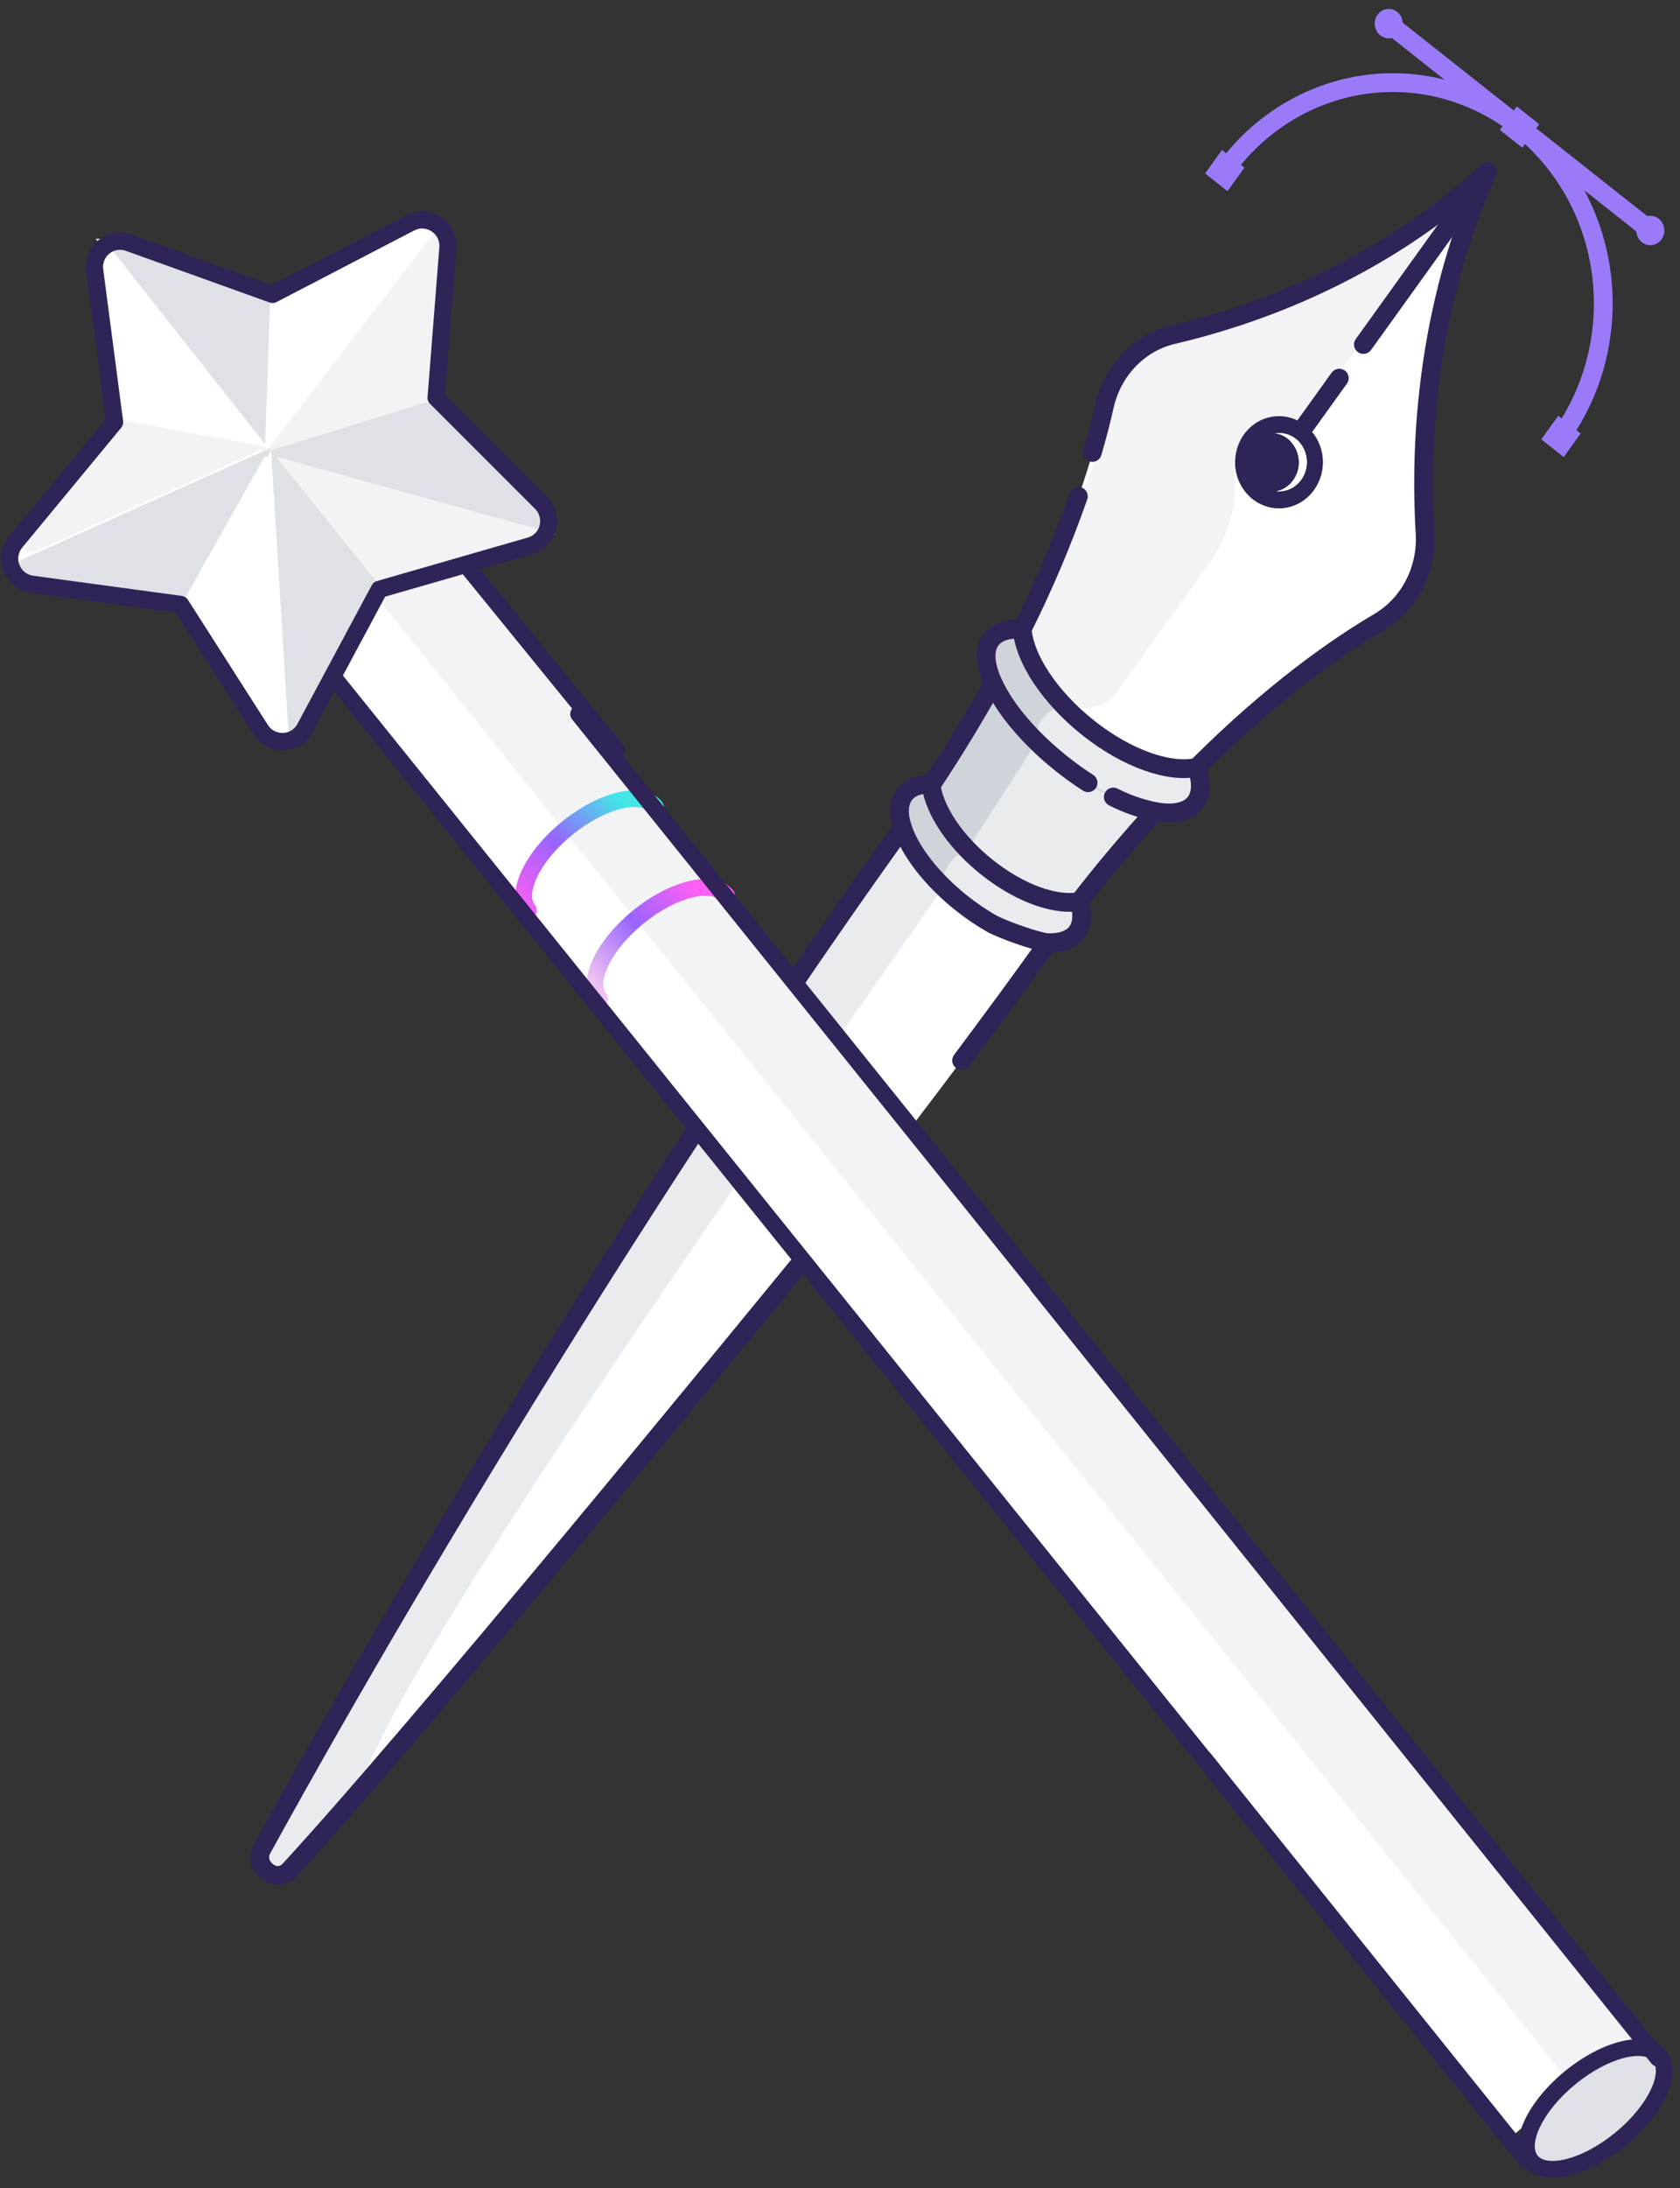
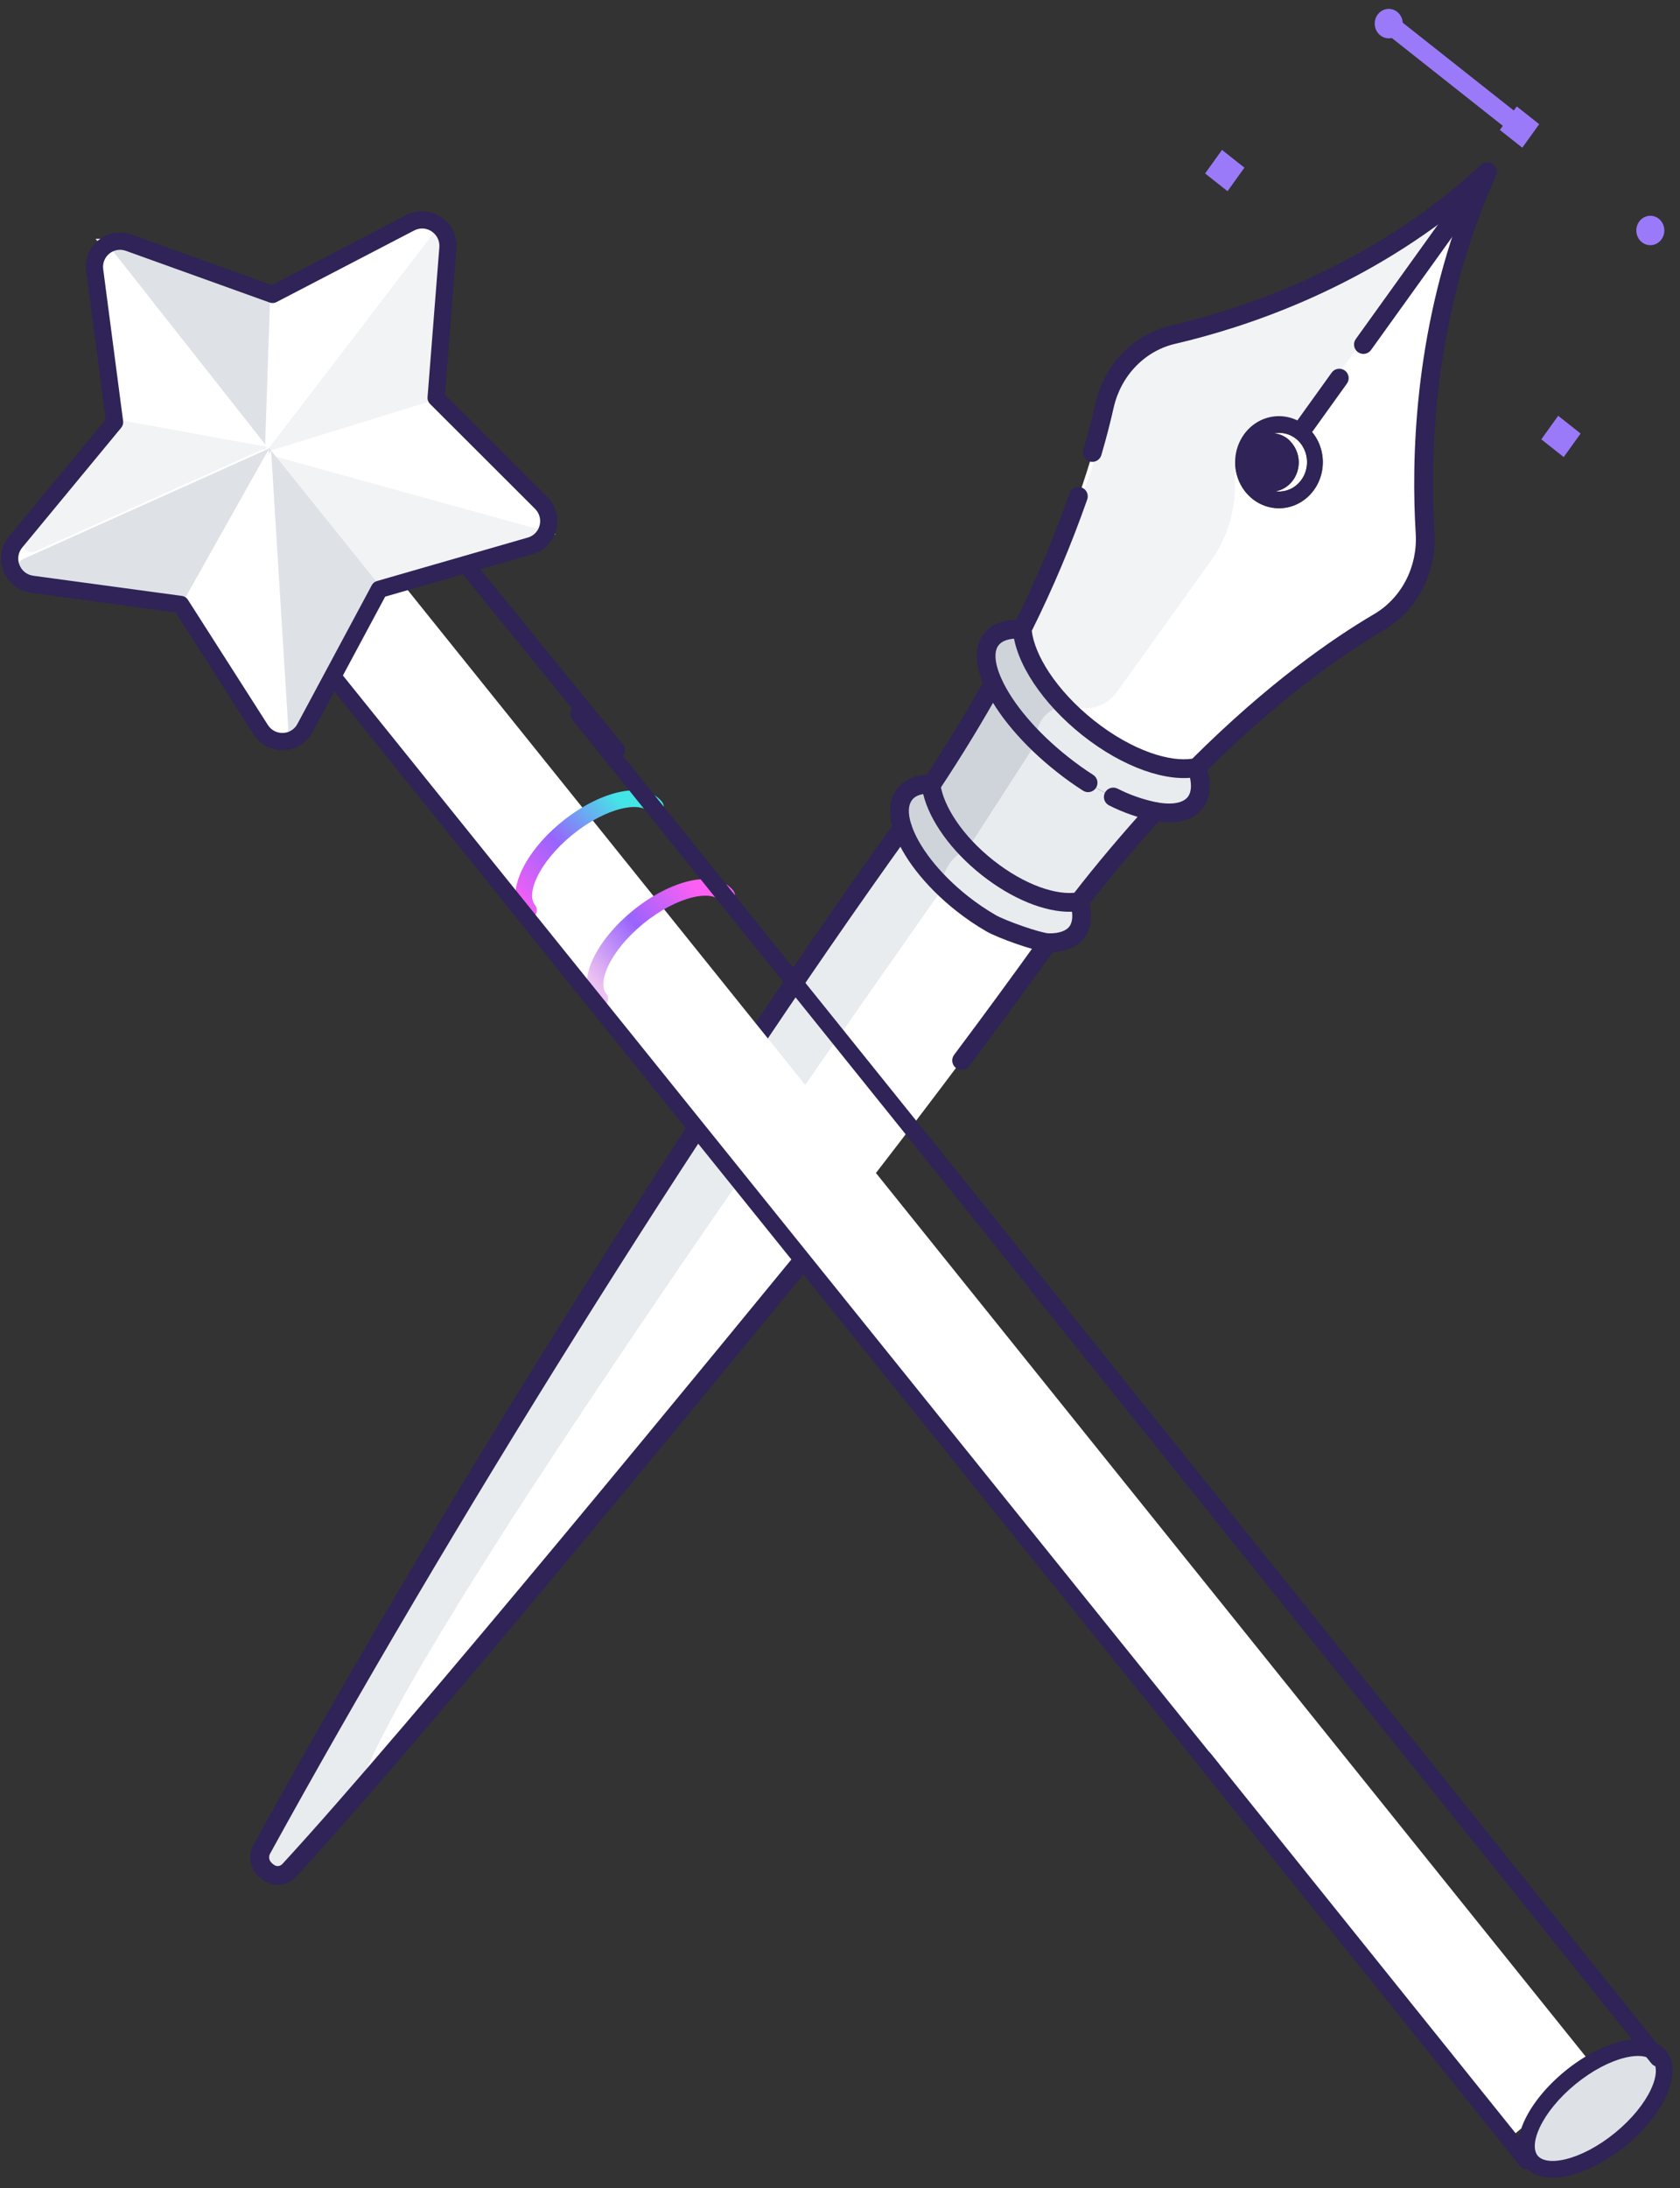
<svg xmlns="http://www.w3.org/2000/svg" width="179" height="233" viewBox="0 0 179 233" fill="none">
  <rect x="0" y="0" width="179" height="233" fill="#333333" stroke="none" />
  <g clip-path="url(#clip0_989_2981)">
    <path d="M102.507 96.211C105.753 98.777 109.168 100.257 111.648 100.396C89.169 131.736 56.795 170.983 30.835 199.174C30.576 199.457 30.237 199.644 29.868 199.706C29.5 199.769 29.121 199.704 28.791 199.521C28.512 199.363 28.263 199.151 28.058 198.896C27.833 198.616 27.699 198.268 27.674 197.903C27.649 197.537 27.736 197.173 27.921 196.862C46.587 162.921 73.621 119.461 96.15 88.149C96.954 90.611 99.257 93.64 102.507 96.211Z" fill="white" />
    <path d="M125.047 35.622C132.86 33.796 146.606 29.265 158.484 18.285C151.702 33.311 151.322 48.394 151.84 56.774C151.955 58.68 151.554 60.581 150.683 62.258C149.813 63.934 148.508 65.319 146.92 66.252C142.446 68.882 135.609 73.626 127.527 81.712C124.634 82.347 120.116 80.816 115.957 77.516C111.797 74.216 109.131 70.078 108.91 66.986C114.089 56.584 116.557 48.406 117.725 43.164C118.146 41.312 119.056 39.621 120.351 38.287C121.646 36.953 123.274 36.029 125.047 35.622ZM139.08 45.326C138.343 44.743 137.457 44.403 136.536 44.348C135.614 44.293 134.698 44.527 133.903 45.018C133.108 45.51 132.469 46.238 132.069 47.11C131.668 47.982 131.522 48.959 131.651 49.918C131.78 50.877 132.177 51.774 132.792 52.496C133.406 53.218 134.211 53.733 135.105 53.975C135.999 54.217 136.941 54.176 137.812 53.856C138.683 53.536 139.445 52.953 140 52.18C140.372 51.666 140.643 51.079 140.798 50.455C140.954 49.83 140.989 49.179 140.904 48.54C140.818 47.901 140.613 47.286 140.3 46.73C139.987 46.175 139.572 45.689 139.08 45.303L139.08 45.326Z" fill="white" />
    <path d="M114.772 99.269C114.166 100.113 113.059 100.471 111.648 100.425C109.169 100.298 105.753 98.807 102.508 96.241C99.263 93.675 96.955 90.641 96.15 88.15C95.693 86.757 95.721 85.537 96.326 84.682C96.933 83.827 97.908 83.526 99.197 83.526L99.197 83.602C99.533 86.272 101.759 89.687 105.208 92.415C108.657 95.143 112.37 96.46 114.943 96.044L115.009 96.044C115.395 97.35 115.34 98.471 114.772 99.269Z" fill="#E9ECEE" />
    <path d="M99.209 83.625C101.721 79.833 103.909 76.216 105.82 72.789C107.038 75.453 109.677 78.614 113.164 81.388C116.652 84.162 120.288 85.925 123.081 86.422C120.47 89.311 117.754 92.496 114.977 96.073C112.426 96.472 108.685 95.166 105.242 92.444C101.798 89.722 99.545 86.295 99.209 83.625Z" fill="#E9ECEE" />
    <path d="M127.526 81.729C128.038 83.237 128.033 84.526 127.399 85.404C126.633 86.474 125.063 86.78 123.058 86.416C120.303 85.919 116.661 84.15 113.141 81.382C109.62 78.614 107.02 75.447 105.819 72.782C104.932 70.864 104.777 69.194 105.543 68.159C106.177 67.275 107.361 66.917 108.882 67.003C109.102 70.095 111.752 74.233 115.929 77.533C120.105 80.833 124.623 82.365 127.498 81.729L127.526 81.729Z" fill="#E9ECEE" />
    <path d="M138.07 46.707C138.595 47.122 138.975 47.707 139.151 48.371C139.327 49.036 139.289 49.743 139.043 50.382C138.797 51.022 138.356 51.558 137.79 51.908C137.224 52.258 136.563 52.403 135.91 52.319C136.425 52.224 136.906 51.989 137.307 51.637C137.707 51.285 138.013 50.829 138.192 50.315C138.372 49.8 138.42 49.245 138.331 48.706C138.241 48.166 138.018 47.66 137.684 47.239L138.07 46.707Z" fill="white" />
    <path d="M138.071 46.708L137.685 47.24C137.54 47.052 137.373 46.883 137.19 46.737C136.765 46.414 136.267 46.215 135.746 46.158C136.149 46.078 136.563 46.084 136.963 46.179C137.363 46.274 137.74 46.453 138.071 46.708Z" fill="white" />
    <path d="M156.532 20.446L138.213 45.944L134.356 45.794L131.695 48.915C131.564 49.515 131.521 50.133 131.568 50.747C131.777 54.014 130.84 57.249 128.935 59.843L119.018 73.667C118.658 74.172 118.198 74.589 117.67 74.89C117.142 75.191 116.558 75.368 115.958 75.411C115.359 75.453 114.758 75.359 114.196 75.135C113.634 74.91 113.125 74.562 112.704 74.112C110.853 72.118 109.057 69.437 109.338 66.732C109.338 66.732 111.178 62.34 113.316 57.277C114.886 53.567 116.847 49.689 117.172 45.979C117.96 37.194 123.172 35.703 126.175 35.362C129.177 35.021 139.596 31.317 145.667 27.433L156.532 20.446Z" fill="#F1F3F5" />
    <path d="M113.179 75.187C111.791 75.447 110.16 76.869 110.485 78.938L110.276 79.29L102.981 90.583C101.653 90.814 100.177 92.929 100.414 94.628C100.414 94.628 94.568 89.681 96.105 85.017C96.105 85.017 96.656 83.804 98.965 83.567L100.425 81.648L105.692 72.875L105.141 70.564L105.422 68.252C105.422 68.252 106.909 66.171 108.727 67.246C109.414 70.304 110.965 73.072 113.179 75.187Z" fill="#CFD4DA" />
    <path d="M100.408 94.646C68.701 139.723 42.24 178.548 38.245 190.534L32.185 197.822L30.031 199.862C30.031 199.862 26.896 200.74 27.821 196.862L50.184 158.72L72.464 122.889C80.828 109.874 88.833 98.171 96.304 88.421C97.119 90.843 98.536 92.991 100.408 94.646Z" fill="#E9ECEE" />
-     <path fill-rule="evenodd" clip-rule="evenodd" d="M153.758 10.511C151.04 9.773 148.211 9.604 145.431 10.013C142.651 10.422 139.973 11.402 137.55 12.899C135.127 14.395 133.005 16.38 131.308 18.741C130.986 19.19 130.361 19.292 129.913 18.97C129.464 18.648 129.362 18.023 129.684 17.574C131.532 15.003 133.847 12.835 136.499 11.197C139.151 9.559 142.087 8.484 145.14 8.034C148.192 7.585 151.299 7.771 154.282 8.581C157.265 9.391 160.065 10.808 162.52 12.75C164.976 14.692 167.04 17.12 168.597 19.893C170.154 22.666 171.173 25.732 171.599 28.915C172.025 32.098 171.849 35.338 171.081 38.45C170.313 41.562 168.968 44.488 167.12 47.059C166.797 47.508 166.172 47.61 165.724 47.288C165.276 46.966 165.173 46.341 165.496 45.892C167.193 43.531 168.432 40.839 169.139 37.971C169.847 35.102 170.009 32.115 169.617 29.18C169.224 26.245 168.284 23.422 166.853 20.872C165.421 18.322 163.527 16.096 161.28 14.319C159.033 12.542 156.477 11.249 153.758 10.511Z" fill="#9A7AF9" />
    <path d="M132.59 17.853L130.201 15.964L128.401 18.471L130.79 20.359L132.59 17.853Z" fill="#9A7AF9" />
    <path d="M168.411 46.164L166.021 44.276L164.221 46.782L166.61 48.671L168.411 46.164Z" fill="#9A7AF9" />
    <path d="M163.997 13.222L161.607 11.333L159.807 13.839L162.196 15.728L163.997 13.222Z" fill="#9A7AF9" />
    <path d="M147.966 4.08C148.79 4.08 149.459 3.378 149.459 2.513C149.459 1.648 148.79 0.947 147.966 0.947C147.141 0.947 146.473 1.648 146.473 2.513C146.473 3.378 147.141 4.08 147.966 4.08Z" fill="#9A7AF9" />
-     <path fill-rule="evenodd" clip-rule="evenodd" d="M147.182 1.894C147.525 1.46 148.154 1.387 148.587 1.729L162.52 12.744C162.954 13.087 163.027 13.716 162.685 14.149C162.342 14.582 161.713 14.656 161.28 14.313L147.347 3.298C146.913 2.956 146.84 2.327 147.182 1.894Z" fill="#9A7AF9" />
+     <path fill-rule="evenodd" clip-rule="evenodd" d="M147.182 1.894C147.525 1.46 148.154 1.387 148.587 1.729L162.52 12.744C162.342 14.582 161.713 14.656 161.28 14.313L147.347 3.298C146.913 2.956 146.84 2.327 147.182 1.894Z" fill="#9A7AF9" />
    <path d="M175.839 26.11C176.663 26.11 177.332 25.409 177.332 24.544C177.332 23.679 176.663 22.977 175.839 22.977C175.014 22.977 174.346 23.679 174.346 24.544C174.346 25.409 175.014 26.11 175.839 26.11Z" fill="#9A7AF9" />
-     <path fill-rule="evenodd" clip-rule="evenodd" d="M161.114 12.909C161.456 12.476 162.085 12.402 162.518 12.744L176.457 23.759C176.891 24.102 176.964 24.731 176.622 25.164C176.28 25.597 175.651 25.671 175.217 25.329L161.278 14.313C160.845 13.971 160.771 13.342 161.114 12.909Z" fill="#9A7AF9" />
    <path d="M139.079 45.303C139.815 45.886 140.37 46.686 140.673 47.6C140.977 48.514 141.015 49.502 140.783 50.439C140.551 51.376 140.059 52.219 139.371 52.863C138.682 53.507 137.826 53.922 136.912 54.056C135.999 54.19 135.067 54.037 134.237 53.616C133.406 53.195 132.712 52.525 132.244 51.691C131.776 50.857 131.555 49.896 131.607 48.93C131.66 47.964 131.984 47.035 132.54 46.262C132.909 45.748 133.371 45.316 133.899 44.99C134.428 44.664 135.012 44.45 135.62 44.361C136.227 44.272 136.845 44.309 137.439 44.471C138.033 44.632 138.59 44.915 139.079 45.303ZM137.685 47.239C138.02 47.66 138.242 48.166 138.332 48.706C138.421 49.246 138.373 49.8 138.194 50.315C138.014 50.83 137.708 51.285 137.308 51.637C136.907 51.989 136.426 52.224 135.911 52.319C136.338 52.375 136.772 52.333 137.183 52.197C137.593 52.061 137.971 51.833 138.289 51.53C138.608 51.226 138.86 50.854 139.029 50.439C139.198 50.023 139.279 49.575 139.267 49.123C139.255 48.672 139.15 48.228 138.959 47.824C138.769 47.419 138.497 47.062 138.162 46.777C137.828 46.493 137.439 46.288 137.022 46.176C136.605 46.064 136.17 46.048 135.746 46.129C136.267 46.185 136.765 46.385 137.189 46.707C137.375 46.863 137.541 47.041 137.685 47.239Z" fill="#302357" />
    <path fill-rule="evenodd" clip-rule="evenodd" d="M123.728 85.674C124.138 86.044 124.17 86.677 123.8 87.086C121.216 89.946 118.48 93.127 115.745 96.677C115.409 97.115 114.781 97.197 114.343 96.86C113.905 96.523 113.824 95.895 114.161 95.457C116.936 91.853 119.709 88.631 122.316 85.746C122.686 85.336 123.318 85.304 123.728 85.674Z" fill="#302357" />
    <path fill-rule="evenodd" clip-rule="evenodd" d="M106.299 71.914C106.781 72.183 106.955 72.792 106.687 73.274C104.768 76.724 102.567 80.364 100.034 84.177C99.729 84.638 99.108 84.763 98.648 84.457C98.188 84.152 98.063 83.531 98.368 83.071C100.871 79.302 103.045 75.707 104.939 72.302C105.207 71.82 105.816 71.646 106.299 71.914Z" fill="#302357" />
    <path fill-rule="evenodd" clip-rule="evenodd" d="M112.23 99.583C112.678 99.905 112.781 100.53 112.46 100.979C109.546 105.042 106.468 109.237 103.258 113.525C102.927 113.967 102.3 114.057 101.858 113.726C101.416 113.395 101.326 112.768 101.657 112.326C104.859 108.049 107.93 103.864 110.834 99.813C111.156 99.365 111.781 99.262 112.23 99.583Z" fill="#302357" />
    <path fill-rule="evenodd" clip-rule="evenodd" d="M96.736 87.332C97.184 87.654 97.286 88.279 96.963 88.728C74.462 120.003 47.448 163.427 28.799 197.344C28.796 197.349 28.793 197.354 28.79 197.359C28.789 197.362 28.787 197.365 28.785 197.368C28.707 197.501 28.668 197.662 28.68 197.826C28.691 197.988 28.75 198.138 28.841 198.254C28.965 198.407 29.113 198.532 29.276 198.625C29.409 198.697 29.556 198.721 29.698 198.697C29.841 198.673 29.981 198.599 30.093 198.476L30.096 198.473C43.486 183.949 75.771 144.574 90.376 126.714C90.726 126.286 91.356 126.223 91.783 126.573C92.211 126.923 92.274 127.553 91.924 127.98C77.341 145.813 45.009 185.247 31.567 199.828C31.163 200.269 30.625 200.568 30.032 200.669C29.437 200.77 28.829 200.664 28.303 200.372L28.295 200.368L28.295 200.368C27.907 200.148 27.564 199.855 27.282 199.507L27.277 199.501L27.277 199.501C26.927 199.06 26.723 198.522 26.684 197.962C26.646 197.407 26.773 196.851 27.052 196.37C45.735 162.394 72.787 118.905 95.34 87.56C95.662 87.111 96.287 87.009 96.736 87.332Z" fill="#302357" />
    <path fill-rule="evenodd" clip-rule="evenodd" d="M143.281 39.451C143.73 39.773 143.832 40.398 143.51 40.847L139.89 45.886C139.568 46.335 138.943 46.437 138.495 46.115C138.046 45.793 137.944 45.168 138.266 44.719L141.886 39.68C142.208 39.231 142.833 39.129 143.281 39.451Z" fill="#302357" />
    <path fill-rule="evenodd" clip-rule="evenodd" d="M158.611 18.114C159.06 18.436 159.162 19.061 158.84 19.51L146.08 37.269C145.758 37.718 145.133 37.82 144.684 37.498C144.236 37.176 144.133 36.551 144.456 36.102L157.215 18.343C157.538 17.894 158.163 17.792 158.611 18.114Z" fill="#302357" />
    <path fill-rule="evenodd" clip-rule="evenodd" d="M98.364 84.558C97.744 84.661 97.381 84.895 97.142 85.231C96.801 85.713 96.687 86.551 97.1 87.809L97.102 87.814L97.102 87.814C97.824 90.05 99.968 92.927 103.128 95.428C104.073 96.175 105.068 96.851 106.104 97.45C106.553 97.709 107.688 98.177 108.915 98.606C109.514 98.815 110.109 99.005 110.62 99.147C111.134 99.291 111.501 99.368 111.694 99.386C112.937 99.421 113.661 99.05 113.946 98.649C114.182 98.317 114.31 97.808 114.218 97.087C111.364 97.181 107.791 95.704 104.587 93.17C101.362 90.619 99.05 87.397 98.364 84.558ZM95.51 84.075C96.392 82.83 97.775 82.498 99.197 82.498C99.749 82.498 100.197 82.945 100.197 83.498L100.197 83.507C100.514 85.81 102.515 88.981 105.828 91.602C109.181 94.254 112.612 95.379 114.783 95.028C114.836 95.02 114.889 95.015 114.943 95.015L115.009 95.015C115.454 95.015 115.846 95.31 115.969 95.737C116.384 97.171 116.396 98.656 115.576 99.808C114.728 101 113.168 101.435 111.604 101.384C111.59 101.383 111.575 101.383 111.561 101.381C111.161 101.351 110.623 101.225 110.083 101.074C109.521 100.917 108.883 100.713 108.256 100.494C107.029 100.066 105.733 99.545 105.104 99.181C103.983 98.534 102.908 97.804 101.887 96.996C98.548 94.354 96.086 91.175 95.199 88.431C94.698 86.903 94.64 85.304 95.51 84.075Z" fill="#302357" />
    <path fill-rule="evenodd" clip-rule="evenodd" d="M108.841 68.002C107.456 67.923 106.71 68.271 106.372 68.742L106.363 68.754C105.949 69.314 105.883 70.504 106.743 72.363L106.745 72.367L106.745 72.367C107.877 74.844 110.371 77.888 113.799 80.598L113.802 80.6C114.661 81.284 115.553 81.922 116.473 82.511C116.938 82.808 117.074 83.427 116.776 83.892C116.479 84.357 115.86 84.493 115.395 84.195C114.417 83.57 113.47 82.892 112.558 82.166C108.969 79.329 106.23 76.051 104.926 73.2C104.014 71.226 103.64 69.079 104.751 67.571C105.682 66.278 107.303 65.911 108.955 66.005C109.507 66.037 109.928 66.509 109.897 67.061C109.865 67.612 109.393 68.033 108.841 68.002Z" fill="#302357" />
    <path fill-rule="evenodd" clip-rule="evenodd" d="M127.205 80.782C127.727 80.604 128.295 80.884 128.473 81.407C129.024 83.028 129.128 84.717 128.211 85.988C127.089 87.554 124.975 87.78 122.879 87.4L122.86 87.396C121.232 87.068 119.653 86.517 118.163 85.758C117.671 85.507 117.476 84.905 117.726 84.413C117.977 83.921 118.579 83.725 119.071 83.976C120.397 84.651 121.801 85.141 123.246 85.433C125.154 85.778 126.178 85.392 126.587 84.822L126.588 84.819C126.939 84.334 127.053 83.446 126.579 82.05C126.402 81.528 126.682 80.96 127.205 80.782Z" fill="#302357" />
    <path fill-rule="evenodd" clip-rule="evenodd" d="M159.069 17.473C159.455 17.751 159.591 18.263 159.396 18.696C152.706 33.517 152.325 48.418 152.838 56.712L152.838 56.714C152.963 58.798 152.525 60.879 151.571 62.718C150.616 64.558 149.181 66.083 147.427 67.114C143.024 69.702 136.254 74.395 128.234 82.418C128.099 82.554 127.928 82.647 127.741 82.688C126.045 83.061 123.991 82.782 121.881 82.032C119.755 81.275 117.491 80.009 115.335 78.299C113.181 76.59 111.4 74.654 110.122 72.725C108.854 70.809 108.039 68.836 107.913 67.057C107.9 66.878 107.936 66.699 108.016 66.538C110.285 62.006 112.269 57.323 113.955 52.519C114.138 51.998 114.709 51.724 115.23 51.907C115.751 52.09 116.025 52.66 115.842 53.181C114.16 57.974 112.186 62.648 109.933 67.176C110.086 68.443 110.706 69.984 111.79 71.621C112.941 73.358 114.573 75.142 116.578 76.732C118.583 78.322 120.657 79.473 122.552 80.147C124.323 80.778 125.869 80.97 127.038 80.786C135.087 72.772 141.91 68.037 146.413 65.39L146.413 65.39C147.835 64.555 149.009 63.311 149.796 61.797C150.582 60.282 150.945 58.562 150.842 56.836C150.364 49.102 150.639 35.693 155.932 21.82C144.696 30.951 132.479 34.912 125.275 36.596L125.267 36.598L125.267 36.598C123.679 36.955 122.214 37.778 121.043 38.978C119.872 40.179 119.045 41.708 118.662 43.39C118.333 44.861 117.903 46.557 117.346 48.461C117.191 48.991 116.636 49.295 116.106 49.14C115.576 48.985 115.272 48.43 115.427 47.9C115.972 46.036 116.391 44.381 116.711 42.951L116.712 42.948C117.174 40.914 118.177 39.053 119.611 37.582C121.045 36.112 122.851 35.092 124.824 34.648C132.548 32.842 146.105 28.366 157.805 17.55C158.155 17.227 158.683 17.195 159.069 17.473Z" fill="#302357" />
    <path d="M41.209 60.056L32.397 67.374L161.08 227.484L169.893 220.166L41.209 60.056Z" fill="white" />
    <path d="M172.136 227.621C175.931 224.52 177.905 220.658 176.546 218.995C175.186 217.331 171.008 218.497 167.213 221.599C163.418 224.7 161.444 228.563 162.803 230.226C164.163 231.889 168.341 230.723 172.136 227.621Z" fill="#DEE2E6" />
-     <path d="M38.728 61.844L166.631 220.992L175.11 216.571L47.949 58.345L38.728 61.844Z" fill="#F1F3F5" />
    <path fill-rule="evenodd" clip-rule="evenodd" d="M164.06 226.531C163.345 228.057 163.437 229.056 163.834 229.542C164.23 230.027 165.19 230.317 166.826 229.919C168.392 229.538 170.282 228.581 172.09 227.102C173.897 225.624 175.211 223.961 175.895 222.501C176.61 220.976 176.518 219.976 176.121 219.491C175.725 219.005 174.765 218.716 173.129 219.113C171.563 219.494 169.673 220.452 167.865 221.93C166.058 223.408 164.744 225.072 164.06 226.531ZM162.448 225.77C163.268 224.021 164.771 222.156 166.737 220.548C168.703 218.94 170.828 217.837 172.703 217.381C174.509 216.943 176.416 217.041 177.498 218.365C178.579 219.689 178.296 221.58 177.507 223.263C176.687 225.012 175.184 226.876 173.218 228.484C171.252 230.092 169.127 231.195 167.252 231.651C165.446 232.09 163.539 231.992 162.457 230.667C161.376 229.343 161.659 227.453 162.448 225.77Z" fill="#302357" />
    <path fill-rule="evenodd" clip-rule="evenodd" d="M57.222 93.41C56.513 94.909 56.607 95.885 56.993 96.356C57.306 96.736 57.251 97.295 56.87 97.604C56.49 97.913 55.928 97.856 55.616 97.476C54.541 96.168 54.826 94.303 55.608 92.649C56.421 90.928 57.91 89.094 59.856 87.512C61.803 85.93 63.907 84.843 65.764 84.393C67.551 83.96 69.445 84.053 70.52 85.361C70.832 85.741 70.777 86.3 70.397 86.609C70.017 86.918 69.455 86.861 69.142 86.481C68.756 86.01 67.812 85.725 66.193 86.117C64.646 86.492 62.776 87.435 60.988 88.888C59.2 90.341 57.899 91.976 57.222 93.41Z" fill="url(#paint0_linear_989_2981)" />
    <path fill-rule="evenodd" clip-rule="evenodd" d="M64.808 102.852C64.1 104.352 64.194 105.33 64.584 105.803C64.896 106.183 64.841 106.742 64.46 107.051C64.08 107.361 63.518 107.303 63.206 106.923C62.129 105.613 62.412 103.748 63.194 102.092C64.007 100.37 65.496 98.536 67.442 96.954C69.389 95.372 71.493 94.285 73.351 93.836C75.139 93.404 77.034 93.499 78.11 94.808C78.423 95.188 78.368 95.747 77.987 96.056C77.607 96.366 77.045 96.308 76.733 95.928C76.343 95.454 75.398 95.169 73.78 95.56C72.232 95.934 70.362 96.877 68.574 98.33C66.786 99.784 65.485 101.418 64.808 102.852Z" fill="url(#paint1_linear_989_2981)" />
    <path fill-rule="evenodd" clip-rule="evenodd" d="M110.028 136.249C110.407 135.935 110.965 135.992 111.275 136.378L177.331 218.591C177.641 218.976 177.585 219.544 177.206 219.859C176.827 220.173 176.268 220.116 175.959 219.73L109.903 137.517C109.593 137.132 109.649 136.564 110.028 136.249Z" fill="#302357" />
    <path fill-rule="evenodd" clip-rule="evenodd" d="M61.08 75.334C61.459 75.019 62.017 75.076 62.327 75.462L113.337 138.875C113.647 139.261 113.591 139.828 113.212 140.143C112.834 140.458 112.275 140.401 111.965 140.016L60.956 76.602C60.646 76.217 60.702 75.649 61.08 75.334Z" fill="#302357" />
    <path fill-rule="evenodd" clip-rule="evenodd" d="M35.612 70.784C35.612 70.784 35.612 70.784 35.612 70.784L129.817 187.769C130.127 188.154 130.071 188.721 129.692 189.036C129.313 189.351 128.755 189.294 128.445 188.909L34.24 71.924C33.14 70.557 33.469 68.584 34.307 66.827C35.18 64.995 36.761 63.029 38.817 61.322C40.875 59.614 43.062 58.457 44.981 57.979C46.831 57.519 48.756 57.628 49.846 58.981C49.847 58.982 49.847 58.983 49.848 58.983L66.392 79.308C66.704 79.691 66.651 80.259 66.274 80.576C65.897 80.893 65.338 80.839 65.026 80.455L48.479 60.127L48.476 60.123C48.065 59.612 47.08 59.312 45.404 59.729C43.797 60.129 41.842 61.138 39.939 62.717C38.036 64.297 36.64 66.066 35.902 67.613C35.128 69.235 35.211 70.286 35.612 70.784Z" fill="#302357" />
    <path d="M12.489 25.343L29.056 31.142L44.875 23.02L46.705 23.279L47.591 24.556L46.464 42.434L58.099 54.443L58.336 57.163L40.308 63.053L31.225 78.853L29.298 79.532L19.327 64.688L2.194 61.879L0.788 59.377L12.614 44.549L10.376 26.579L12.489 25.343Z" fill="white" />
    <path fill-rule="evenodd" clip-rule="evenodd" d="M127.708 186.573C128.1 186.257 128.675 186.321 128.993 186.717L163.357 229.487C163.675 229.883 163.616 230.46 163.225 230.777C162.834 231.093 162.259 231.029 161.941 230.633L127.576 187.863C127.258 187.467 127.317 186.889 127.708 186.573Z" fill="#302357" />
    <path d="M46.818 24.003L47.341 25.204L46.177 42.628L28.33 48.135L46.818 24.003Z" fill="#F1F3F5" />
    <path d="M46.013 23.377L46.675 23.845L28.211 47.939L28.753 31.537L46.013 23.377Z" fill="white" />
-     <path d="M45.545 42.797L57.792 54.906L58.178 56.868L27.479 48.387L45.545 42.797Z" fill="#DEE2E6" />
    <path d="M28.477 48.374L59.194 56.86L55.721 59.049L40.469 63.294L28.477 48.374Z" fill="#F1F3F5" />
    <path d="M10.174 25.426L12.867 25.416L28.798 31.144L28.231 47.945L10.174 25.426Z" fill="#DEE2E6" />
    <path d="M28.639 47.672L40.636 62.598L31.993 78.967L30.799 79.686L28.639 47.672Z" fill="#DEE2E6" />
    <path d="M9.883 26.219L11.15 25.626L28.524 47.657L12.053 44.652L9.883 26.219Z" fill="white" />
    <path d="M12.398 44.658L28.528 47.602L3.759 58.723C2.893 59.112 2.075 58.076 2.654 57.323L12.398 44.658Z" fill="#F1F3F5" />
    <path d="M28.884 47.972L30.814 79.168L30.45 79.166L29.328 78.961L19.606 64.506L28.884 47.972Z" fill="white" />
    <path d="M28.678 47.754L19.517 64.056L4.368 61.984L2.5 61.213C1.755 60.906 1.732 59.857 2.462 59.529L28.678 47.754Z" fill="#DEE2E6" />
    <path fill-rule="evenodd" clip-rule="evenodd" d="M9.185 28.885C8.83 26.172 11.444 24.059 14.013 24.982L28.961 30.355L43.291 22.906C45.836 21.583 48.858 23.608 48.632 26.486L47.408 42.022L58.29 52.886C60.271 54.864 59.428 58.235 56.759 59.004L41.04 63.533L33.293 77.975C31.978 80.426 28.514 80.538 27.005 78.178L18.72 65.215L3.312 63.125C0.459 62.738 -0.876 59.348 0.954 57.134L11.255 44.669L9.185 28.885ZM13.41 26.709C12.125 26.247 10.818 27.304 10.996 28.66L13.118 44.84C13.151 45.092 13.078 45.346 12.917 45.541L2.363 58.312C1.448 59.419 2.115 61.114 3.542 61.307L19.372 63.454C19.639 63.49 19.878 63.643 20.024 63.872L28.54 77.196C29.294 78.377 31.026 78.32 31.684 77.095L39.611 62.317C39.726 62.102 39.923 61.943 40.157 61.875L56.242 57.24C57.577 56.856 57.998 55.171 57.008 54.182L45.823 43.015C45.631 42.823 45.532 42.557 45.554 42.287L46.811 26.326C46.924 24.888 45.413 23.875 44.141 24.537L29.459 32.168C29.235 32.285 28.972 32.302 28.733 32.216L13.41 26.709Z" fill="#302357" />
  </g>
  <defs>
    <linearGradient id="paint0_linear_989_2981" x1="68.603" y1="84.349" x2="55.198" y2="96.868" gradientUnits="userSpaceOnUse">
      <stop offset="0.136" stop-color="#44E5E7" />
      <stop offset="0.569" stop-color="#9864FD" />
      <stop offset="1" stop-color="#FD5FF4" />
    </linearGradient>
    <linearGradient id="paint1_linear_989_2981" x1="75.648" y1="92.913" x2="62.714" y2="103.855" gradientUnits="userSpaceOnUse">
      <stop offset="0.136" stop-color="#FD5FF4" />
      <stop offset="0.569" stop-color="#9864FD" />
      <stop offset="1" stop-color="#EDC2F1" />
    </linearGradient>
    <clipPath id="clip0_989_2981">
      <rect width="179" height="233" fill="white" />
    </clipPath>
  </defs>
</svg>